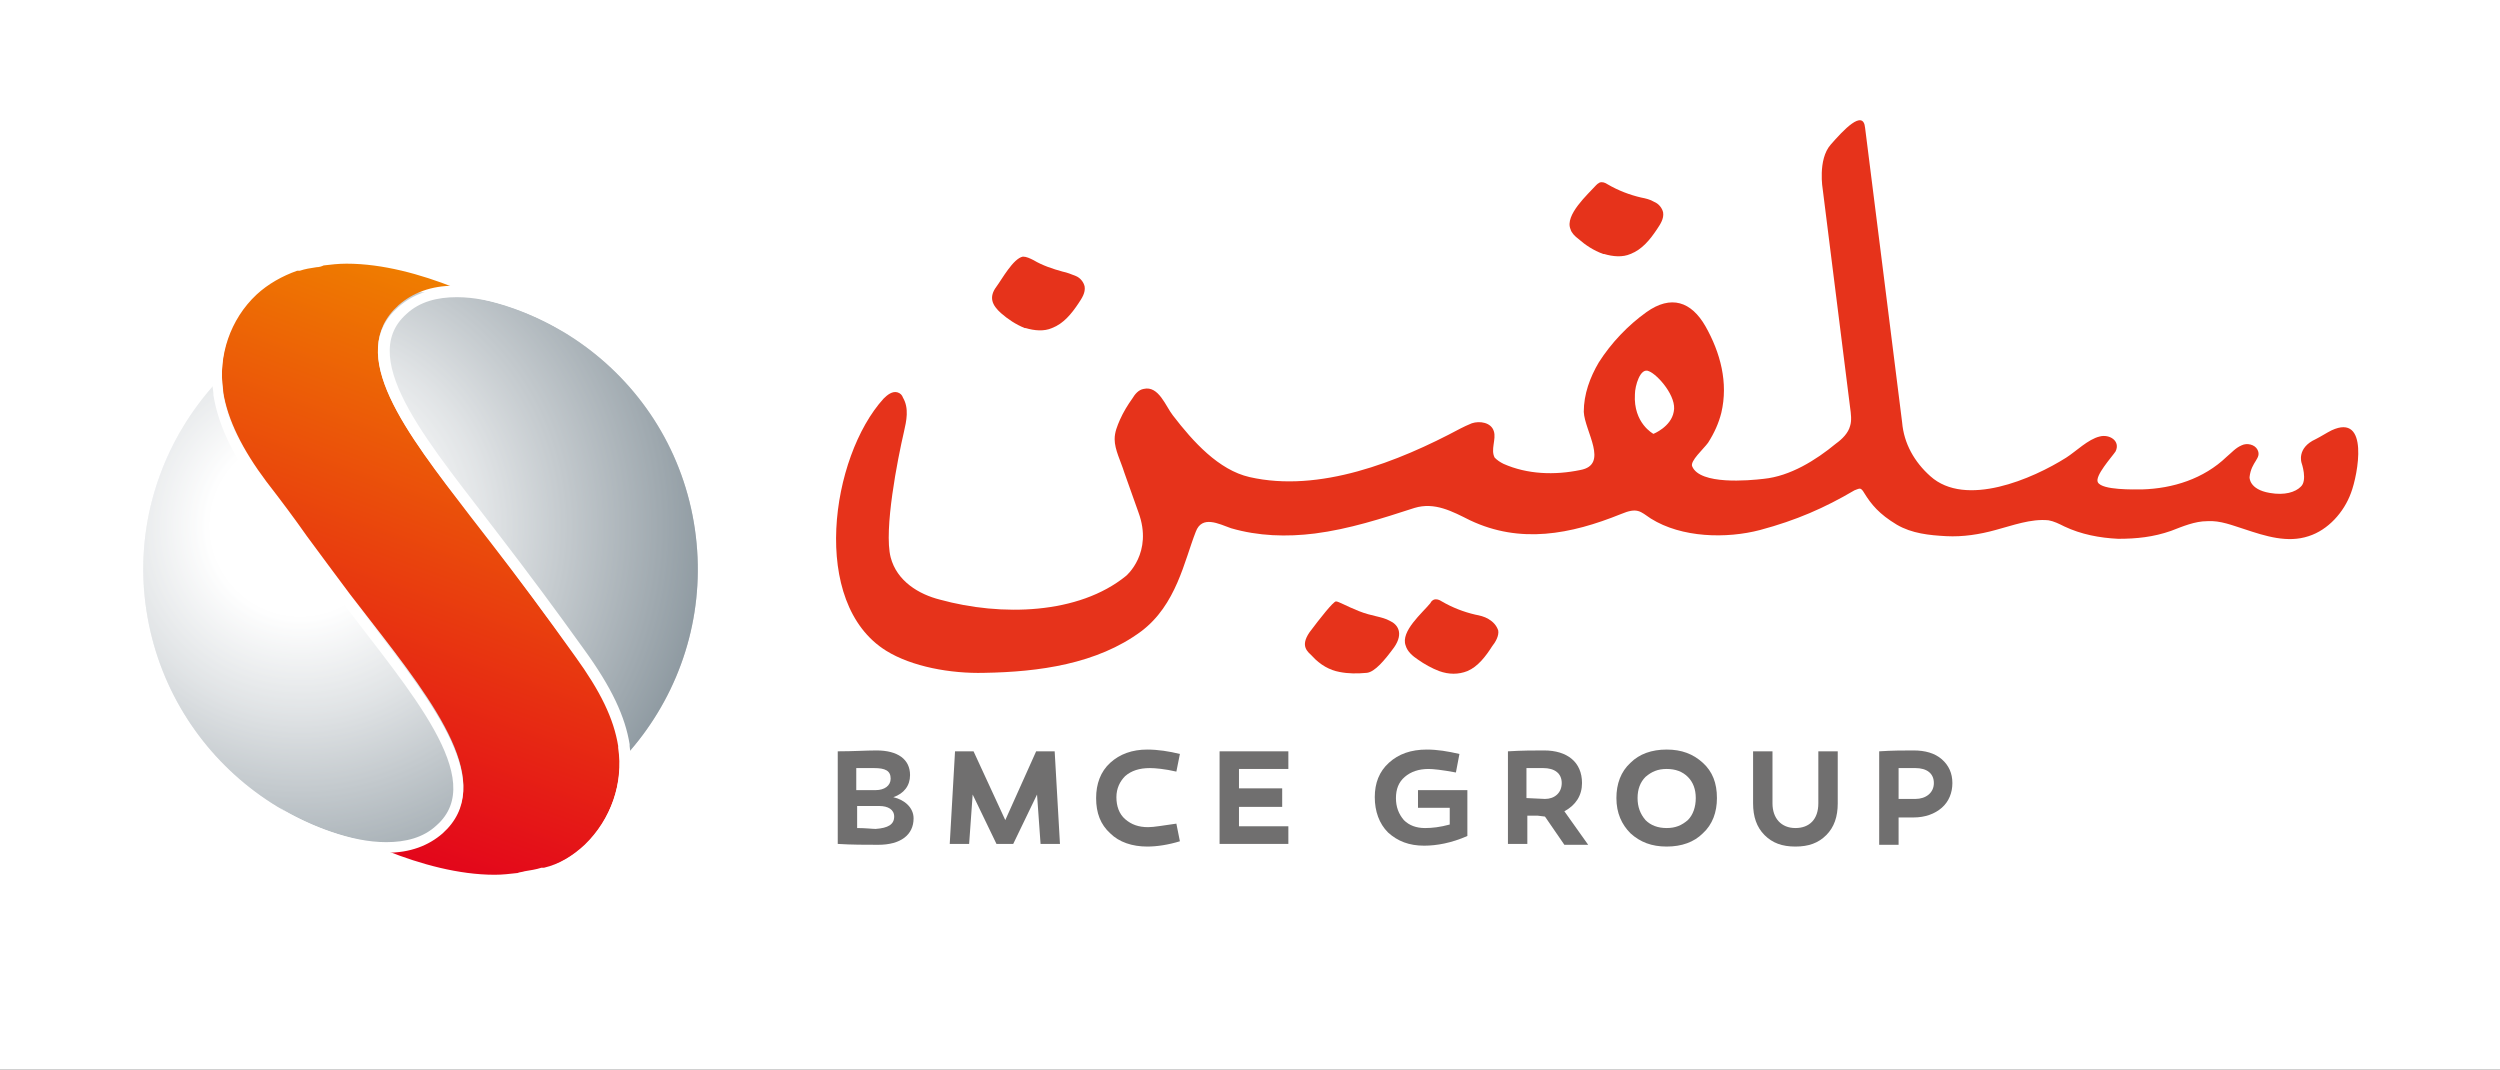
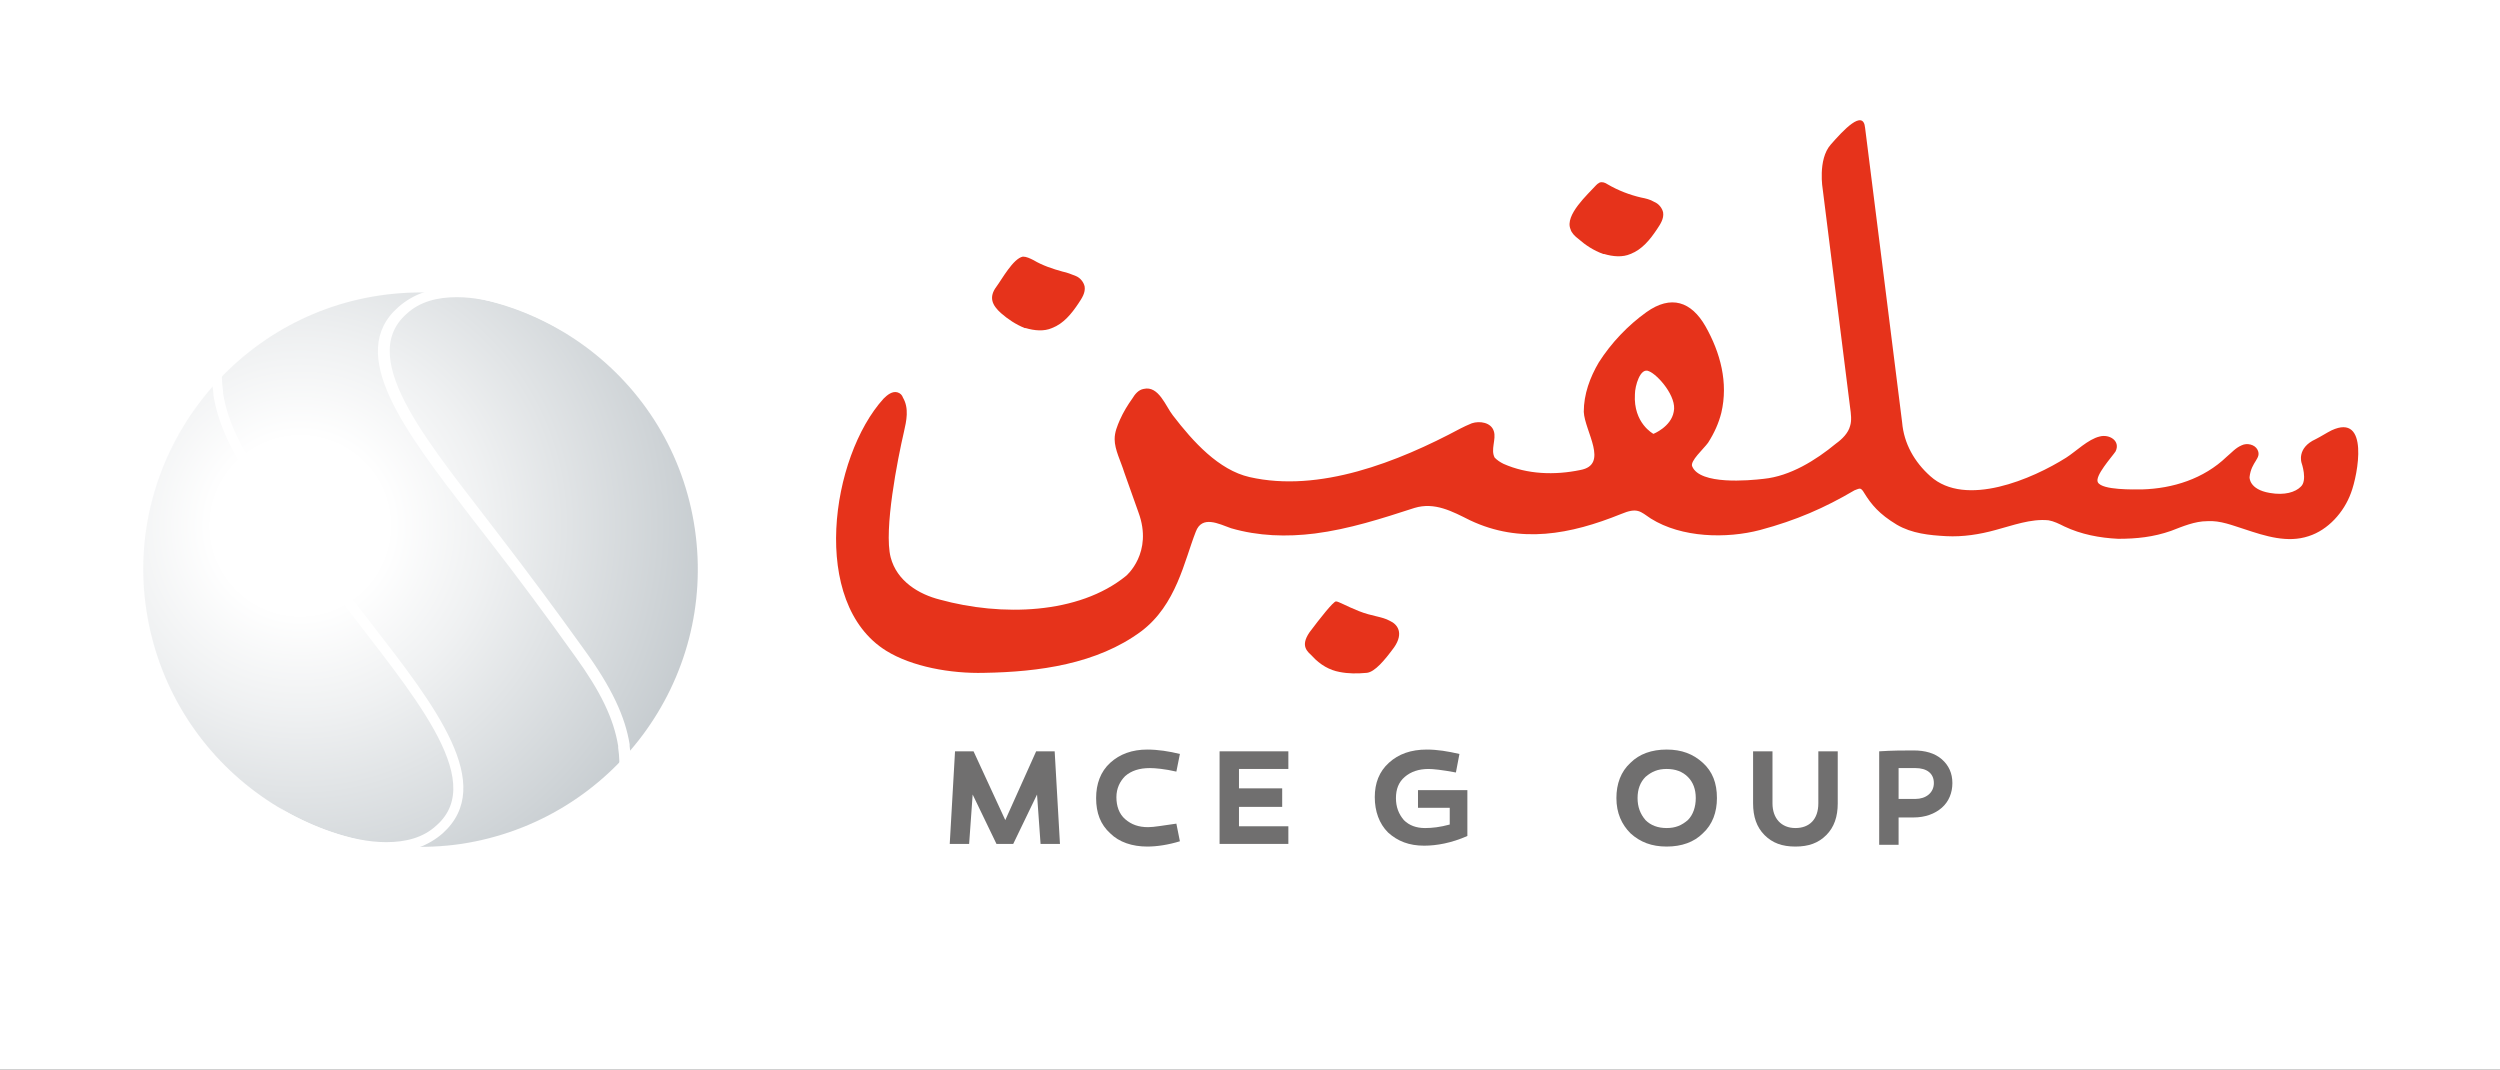
<svg xmlns="http://www.w3.org/2000/svg" version="1.1" id="Calque_1" x="0px" y="0px" viewBox="0 0 283.5 121.3" style="enable-background:new 0 0 283.5 121.3;" xml:space="preserve">
  <rect x="0" y="0" width="283.5" height="121.3" fill="#333333" stroke="none" />
  <style type="text/css">
	.st0{fill:#FFFFFF;}
	.st1{fill:url(#SVGID_1_);}
	.st2{opacity:0.5;fill:url(#SVGID_2_);enable-background:new    ;}
	.st3{fill:url(#SVGID_3_);}
	.st4{fill:#E6331B;}
	.st5{fill:#706F6F;}
</style>
  <polygon class="st0" points="283.5,121.3 283.5,0 141.7,0 0,0 0,121.3 " />
  <g>
    <g>
      <radialGradient id="SVGID_1_" cx="3035.377" cy="903.748" r="49.539" gradientTransform="matrix(0.989 -0.145 -0.145 -0.989 -2836.898 1393.591)" gradientUnits="userSpaceOnUse">
        <stop offset="0.208" style="stop-color:#FFFFFF" />
        <stop offset="0.426" style="stop-color:#E1E4E6" />
        <stop offset="0.899" style="stop-color:#949FA6" />
        <stop offset="1" style="stop-color:#838F98" />
      </radialGradient>
-       <path class="st1" d="M78.8,60c2.5,17.2-9.4,33.1-26.5,35.7c-17.2,2.5-33.1-9.4-35.7-26.5S26,36,43.1,33.5    C60.3,31,76.3,42.8,78.8,60z" />
      <radialGradient id="SVGID_2_" cx="3035.377" cy="903.748" r="49.539" gradientTransform="matrix(0.989 -0.145 -0.145 -0.989 -2836.898 1393.591)" gradientUnits="userSpaceOnUse">
        <stop offset="0.208" style="stop-color:#FFFFFF" />
        <stop offset="0.426" style="stop-color:#E1E4E6" />
        <stop offset="0.899" style="stop-color:#949FA6" />
        <stop offset="1" style="stop-color:#838F98" />
      </radialGradient>
      <path class="st2" d="M78.8,60c2.5,17.2-9.4,33.1-26.5,35.7c-17.2,2.5-33.1-9.4-35.7-26.5S26,36,43.1,33.5    C60.3,31,76.3,42.8,78.8,60z" />
    </g>
    <g>
      <g>
        <g>
          <linearGradient id="SVGID_3_" gradientUnits="userSpaceOnUse" x1="169.917" y1="79.053" x2="191.506" y2="138.367" gradientTransform="matrix(1 0 0 -1 -133.043 173.276)">
            <stop offset="0" style="stop-color:#E3051B" />
            <stop offset="1" style="stop-color:#EF7D00" />
          </linearGradient>
-           <path class="st3" d="M66.3,95.8L66.3,95.8L66.3,95.8c3-2.9,4.4-7,3.9-11c0-0.1,0-0.2,0-0.2c-0.5-3.1-2-6.2-4.9-10.2      c-3.6-4.9-6.4-8.7-9.5-12.8c-0.8-1-1.6-2.1-2.4-3.1C46,49,39.1,40.1,45.2,34.6c1.6-1.4,3.7-2.2,6.3-2.2      c-3.8-1.5-8.1-2.7-12.2-2.7c-0.9,0-1.7,0.1-2.6,0.2c-0.2,0.1-0.5,0.1-0.8,0.2c-0.6,0.1-1.3,0.2-1.9,0.4l0,0h-0.1h-0.1h-0.1      c-1.7,0.6-3.2,1.5-4.6,2.7l0,0l0,0l0,0c-3,2.8-4.4,6.9-3.8,11c0,0.1,0,0.2,0,0.2c0.5,3.2,2.2,6.6,4.9,10.2      c1.7,2.2,3.2,4.2,4.6,6.2c1.6,2.2,3.2,4.3,4.9,6.6c0.8,1,1.6,2.1,2.4,3.1c7.3,9.4,14.2,18.4,8.1,23.8c-1.6,1.4-3.7,2.2-6.3,2.2      c3.8,1.5,8.1,2.7,12.2,2.7c0.9,0,1.7-0.1,2.6-0.2c0.2-0.1,0.5-0.1,0.8-0.2c0.6-0.1,1.3-0.2,1.9-0.4l0,0h0.1h0.1h0.1      C63.4,98,64.9,97.1,66.3,95.8L66.3,95.8z" />
        </g>
        <path class="st0" d="M71.4,84.6c0-0.1,0-0.1,0-0.2c-0.5-3.1-2-6.4-5.2-10.8c-3.3-4.6-6.2-8.5-9.5-12.8l0,0     c-7.5-9.9-16.5-20-10.6-25.2c1.5-1.4,3.5-1.9,5.7-1.9c4,0,8.6,1.8,12.1,3.9l0,0c0,0-12.8-9.2-24.5-9.2c-1,0-1.9,0.1-2.9,0.2     c-0.2,0.1-0.4,0.1-0.7,0.2c-0.7,0.1-1.4,0.3-2,0.5h-0.1c-0.1,0-0.2,0.1-0.2,0.1c-1.8,0.6-3.5,1.6-5,3c0,0,0,0-0.1,0.1     c-3.2,3-4.9,7.5-4.2,12.1c0,0.1,0,0.1,0,0.2c0.5,3.1,2,6.7,5.2,10.8c3.5,4.5,6.2,8.5,9.5,12.8l0,0c7.5,9.9,16.5,20,10.6,25.2     C48,95,46,95.5,43.8,95.5c-4,0-8.6-1.8-12.1-3.9l0,0c0,0,12.8,9.2,24.5,9.2c1,0,1.9-0.1,2.9-0.2c0.2-0.1,0.4-0.1,0.7-0.2     c0.7-0.1,1.4-0.3,2-0.5h0.1c0.1,0,0.2-0.1,0.2-0.1c1.8-0.6,3.5-1.6,5-3c0,0,0,0,0.1-0.1C70.4,93.7,72.1,89.3,71.4,84.6z      M66.4,95.8L66.4,95.8L66.4,95.8L66.4,95.8c-1.4,1.3-3,2.2-4.7,2.8h-0.1h-0.1h-0.1l0,0c-0.6,0.2-1.2,0.3-1.9,0.4     c-0.3,0-0.6,0.1-0.8,0.2c-0.8,0.1-1.7,0.2-2.6,0.2c-4.1,0-8.4-1.2-12.2-2.7c2.6,0,4.7-0.8,6.3-2.2c6.1-5.5-0.8-14.4-8.1-23.8     c-0.8-1-1.6-2.1-2.4-3.1c-1.7-2.2-3.3-4.3-4.9-6.6c-1.5-2-3-4.1-4.6-6.2c-2.7-3.5-4.4-7-4.9-10.2c0-0.1,0-0.2,0-0.2     c-0.6-4,0.8-8.2,3.8-11l0,0l0,0l0,0c1.3-1.2,2.9-2.1,4.6-2.7h0.1h0.1H34l0,0c0.6-0.2,1.2-0.3,1.9-0.4c0.3,0,0.6-0.1,0.8-0.2     c0.8-0.1,1.7-0.2,2.6-0.2c4.1,0,8.4,1.2,12.2,2.7c-2.6,0-4.7,0.8-6.3,2.2C39.1,40.1,46,49,53.3,58.5c0.8,1,1.6,2.1,2.4,3.1     c3.1,4,6,7.9,9.5,12.8c2.9,4,4.4,7.1,4.9,10.2c0,0.1,0,0.2,0,0.2C70.7,88.8,69.3,92.9,66.4,95.8z" />
      </g>
      <g>
        <path class="st4" d="M209.8,46.2c0.1,0.7,0.2,1.5,0,2.1c-0.2,0.8-0.9,1.5-1.6,2c-2.3,1.9-5.2,3.7-8.2,4c-1.7,0.2-7.2,0.7-8.1-1.4     c-0.3-0.6,1.3-2,1.8-2.7c0.7-1.1,1.2-2.2,1.5-3.4c0.8-3.4-0.1-6.8-1.8-9.8c-1.6-2.8-3.9-3.6-6.7-1.6c-2.1,1.5-4,3.5-5.4,5.7     c-1,1.7-1.7,3.6-1.7,5.6c0.1,2.2,2.9,6-0.4,6.6c-2.9,0.6-6,0.5-8.7-0.7c-0.4-0.2-0.7-0.4-1-0.7c-0.5-0.9,0.2-2.1-0.1-3     c-0.3-1-1.6-1.2-2.5-0.9c-0.5,0.2-0.9,0.4-1.3,0.6c-7.1,3.8-16,7.3-23.9,5.5c-3.5-0.8-6.4-4-8.7-7c-0.8-1-1.6-3.4-3.3-3     c-0.6,0.1-1,0.6-1.3,1.1c-0.5,0.7-1,1.5-1.4,2.4c-0.3,0.7-0.6,1.4-0.6,2.2c0,1.2,0.7,2.5,1.1,3.8c0,0,0.6,1.7,1.6,4.5     c1.7,4.6-1.4,7.2-1.4,7.2c-5.4,4.4-14.2,4.6-21.1,2.7c-2.4-0.6-4.9-2.1-5.6-4.8c-0.8-3.1,0.8-11.2,1.5-14.2     c0.3-1.3,0.6-2.7-0.1-3.9c-0.1-0.3-0.3-0.5-0.6-0.6c-0.6-0.2-1.2,0.3-1.6,0.7c-6,6.6-8.4,23.2,0.3,28.6c2.9,1.8,7.3,2.6,11.1,2.5     c6.2-0.1,12.8-1,17.8-4.7c4-3,4.9-8,6.2-11.3c0.7-1.9,2.6-0.9,4-0.4c3.1,0.9,6.3,1,9.5,0.6c3.9-0.5,7.6-1.7,11.3-2.9     c2.3-0.7,4.3,0.4,6.3,1.4c5.7,2.7,11.4,1.6,17.1-0.7c1.9-0.8,2.2-0.3,3.4,0.5c3.5,2.2,8.6,2.3,12.4,1.3c4.1-1.1,7.3-2.5,10.7-4.5     c0.3-0.1,0.6-0.3,0.8-0.1c0.1,0.1,0.2,0.2,0.3,0.4c0.8,1.3,1.7,2.4,3.7,3.6c1.7,1,3.7,1.2,5.6,1.3c1.9,0.1,3.8-0.2,5.6-0.7     c1.9-0.5,4-1.3,6-1.1c0.6,0.1,1.2,0.4,1.8,0.7c1.9,0.9,4,1.3,6.1,1.4c2.1,0,4-0.2,6-0.9c1.3-0.5,2.7-1.1,4.1-1.1     c1.5-0.1,2.9,0.5,4.2,0.9c2.4,0.8,4.9,1.6,7.3,0.8c2.2-0.7,4-2.7,4.8-4.9c0.8-2.1,2.1-9.1-2.2-7.1c-0.6,0.3-1.2,0.7-1.8,1     c-2.2,1-1.6,2.7-1.6,2.7s0.7,2-0.1,2.7c-0.6,0.6-1.8,1-3.5,0.7c-2.4-0.4-2.3-1.8-2.3-1.8c0.2-1.8,1.4-2.1,0.9-3.1     c-0.3-0.6-1.2-0.8-1.8-0.5c-0.7,0.3-1.1,0.8-1.7,1.3c-2.6,2.5-6.1,3.6-9.6,3.7c-0.9,0-4.5,0.1-5-0.8c-0.4-0.7,1.6-2.9,2-3.5     c0.6-1.2-0.7-2-1.8-1.7c-1.3,0.3-2.7,1.7-3.8,2.4c-3.8,2.4-11.4,5.7-15.4,2.1c-1.8-1.6-3-3.7-3.2-6.1c0-0.1-4.2-33.4-4.2-33.4     c-0.2-2.2-2.5,0.3-3.9,1.9c-1.5,1.7-0.9,5.1-0.9,5.1L209.8,46.2z M185.4,44.7c0-0.9,0.6-3.1,1.6-2.6c1,0.4,3.2,2.9,2.8,4.6     c-0.3,1.7-2.3,2.5-2.3,2.5S185.2,48,185.4,44.7z" />
        <path class="st4" d="M157.6,70.4c-0.9-0.5-2-0.5-3.5-1.1s-2.3-1.1-2.6-1.1s-1.8,1.9-3,3.5c-1.1,1.6-0.2,2.2,0.3,2.7     c0.9,1,2,1.6,3.1,1.8c1,0.2,2,0.2,3.1,0.1c0.9-0.1,2-1.4,3.1-2.9C159.2,71.8,158.5,70.8,157.6,70.4z" />
-         <path class="st4" d="M168.8,70.2c-0.5-0.3-1-0.4-1.5-0.5c-1.3-0.3-2.6-0.8-3.8-1.5c-0.3-0.2-0.6-0.3-0.9-0.2     c-0.2,0.1-0.3,0.2-0.4,0.4c-0.9,1.1-3.4,3.2-2.8,4.8c0.2,0.7,0.8,1.2,1.4,1.6c0.7,0.5,1.6,1,2.4,1.3c1.1,0.4,2.2,0.4,3.2,0     c1.2-0.5,2.1-1.7,2.8-2.8c0.4-0.5,0.8-1.2,0.7-1.8C169.7,70.9,169.3,70.5,168.8,70.2z" />
        <path class="st4" d="M179,27.1c0.8,0.7,1.7,1.3,2.8,1.7h0.1c1,0.3,2.1,0.4,3,0c1.3-0.5,2.2-1.6,3-2.8c0.4-0.6,0.8-1.2,0.7-1.9     c-0.1-0.5-0.5-1-1-1.2c-0.5-0.3-1-0.4-1.5-0.5c-1.3-0.3-2.6-0.8-3.8-1.5c-0.3-0.2-0.6-0.3-0.9-0.2c-0.2,0.1-0.3,0.2-0.4,0.3     c-0.9,1-3.6,3.4-2.9,5C178.2,26.4,178.6,26.8,179,27.1z" />
        <path class="st4" d="M113.5,35.5c0.8,0.7,1.7,1.3,2.7,1.7h0.1c1,0.3,2.1,0.4,3,0c1.3-0.5,2.2-1.6,3-2.8c0.4-0.6,0.8-1.2,0.7-1.9     c-0.1-0.5-0.5-1-1-1.2s-1-0.4-1.5-0.5c-1.1-0.3-2.3-0.7-3.3-1.3c-0.4-0.2-0.8-0.4-1.2-0.4c-1.1,0.2-2.4,2.6-3,3.4     C112.1,33.7,112.5,34.6,113.5,35.5z" />
      </g>
      <g>
-         <path class="st5" d="M103.6,92.8c0,1.9-1.5,3-4,3c-1.5,0-3,0-4.6-0.1V85.2c1.8,0,3.2-0.1,4.4-0.1c2.4,0,3.8,1,3.8,2.8     c0,1.2-0.7,2.1-1.9,2.5C102.6,90.7,103.6,91.6,103.6,92.8z M98.1,87.1h-1v2.5h2.2c1,0,1.7-0.5,1.7-1.3c0-0.9-0.6-1.2-1.9-1.2     C98.9,87.1,98.5,87.1,98.1,87.1z M101.4,92.6c0-0.8-0.7-1.2-1.7-1.2h-2.5v2.5c1,0,1.7,0.1,2.1,0.1     C100.7,93.9,101.4,93.5,101.4,92.6z" />
        <path class="st5" d="M114.9,95.7H113l-2.7-5.6l-0.4,5.6h-2.2l0.6-10.5h2.1L114,93l3.5-7.8h2.1l0.6,10.5H118l-0.4-5.6L114.9,95.7z     " />
-         <path class="st5" d="M133.4,87.5c-1.3-0.3-2.4-0.4-3-0.4c-1.2,0-2.1,0.3-2.8,0.9c-0.6,0.6-1,1.4-1,2.4s0.3,1.9,1,2.5     s1.5,0.9,2.6,0.9c0.7,0,1.7-0.2,3.2-0.4l0.4,2c-1.3,0.4-2.6,0.6-3.7,0.6c-1.7,0-3.2-0.5-4.2-1.5c-1.1-1-1.6-2.3-1.6-4     c0-1.6,0.5-3,1.6-4s2.5-1.5,4.2-1.5c1.2,0,2.5,0.2,3.7,0.5L133.4,87.5z" />
+         <path class="st5" d="M133.4,87.5c-1.3-0.3-2.4-0.4-3-0.4c-1.2,0-2.1,0.3-2.8,0.9c-0.6,0.6-1,1.4-1,2.4s0.3,1.9,1,2.5     s1.5,0.9,2.6,0.9c0.7,0,1.7-0.2,3.2-0.4l0.4,2c-1.3,0.4-2.6,0.6-3.7,0.6c-1.7,0-3.2-0.5-4.2-1.5c-1.1-1-1.6-2.3-1.6-4     c0-1.6,0.5-3,1.6-4s2.5-1.5,4.2-1.5c1.2,0,2.5,0.2,3.7,0.5z" />
        <path class="st5" d="M145.4,89.5v2h-4.9v2.2h5.6v2h-7.8V85.2h7.8v2h-5.6v2.2h4.9V89.5z" />
        <path class="st5" d="M166.4,94.8c-1.8,0.8-3.5,1.1-4.9,1.1c-1.7,0-3-0.5-4.1-1.5c-1-1-1.5-2.4-1.5-4s0.5-2.9,1.6-3.9     s2.5-1.5,4.3-1.5c1.2,0,2.4,0.2,3.7,0.5l-0.4,2.1c-1.6-0.3-2.6-0.4-3.1-0.4c-1.1,0-2,0.3-2.7,0.9s-1,1.4-1,2.4s0.3,1.8,0.9,2.5     c0.6,0.6,1.4,0.9,2.4,0.9c0.8,0,1.7-0.1,2.8-0.4v-1.9h-3.6v-2h5.6V94.8z" />
-         <path class="st5" d="M174.4,92.5h-1.2v3.2H171V85.2c1.6-0.1,3-0.1,4.1-0.1c2.6,0,4.3,1.3,4.3,3.7c0,1.4-0.7,2.5-2,3.2l2.7,3.8     h-2.7l-2.2-3.2L174.4,92.5L174.4,92.5z M175.2,90.6c1.1,0,1.9-0.7,1.9-1.8c0-1.1-0.8-1.7-2.1-1.7c-0.8,0-1.4,0-1.9,0v3.4     L175.2,90.6L175.2,90.6z" />
        <path class="st5" d="M189,85c1.7,0,3,0.5,4.1,1.5s1.6,2.3,1.6,4c0,1.6-0.5,3-1.6,4c-1,1-2.4,1.5-4.1,1.5c-1.7,0-3-0.5-4.1-1.5     c-1-1-1.6-2.3-1.6-4c0-1.6,0.5-3,1.6-4C185.9,85.5,187.3,85,189,85z M189,93.9c1,0,1.7-0.3,2.4-0.9c0.6-0.6,0.9-1.5,0.9-2.5     s-0.3-1.8-0.9-2.4c-0.6-0.6-1.4-0.9-2.4-0.9s-1.7,0.3-2.4,0.9c-0.6,0.6-0.9,1.4-0.9,2.4s0.3,1.8,0.9,2.5     C187.2,93.6,188,93.9,189,93.9z" />
        <path class="st5" d="M208.4,91.1c0,1.5-0.4,2.7-1.3,3.6c-0.9,0.9-2,1.3-3.5,1.3s-2.6-0.4-3.5-1.3s-1.3-2.1-1.3-3.6v-5.9h2.2v5.9     c0,1.7,1,2.8,2.6,2.8s2.6-1,2.6-2.8v-5.9h2.2V91.1z" />
        <path class="st5" d="M220.2,86.1c0.8,0.7,1.2,1.6,1.2,2.7s-0.4,2.1-1.2,2.8c-0.8,0.7-1.9,1.1-3.2,1.1h-1.7v3.1h-2.2V85.2     c1.5-0.1,2.8-0.1,3.9-0.1C218.3,85.1,219.4,85.4,220.2,86.1z M217.2,90.6c1.2,0,2.1-0.7,2.1-1.8c0-1.1-0.8-1.7-2.1-1.7     c-0.9,0-1.5,0-1.9,0v3.5H217.2z" />
      </g>
    </g>
  </g>
</svg>